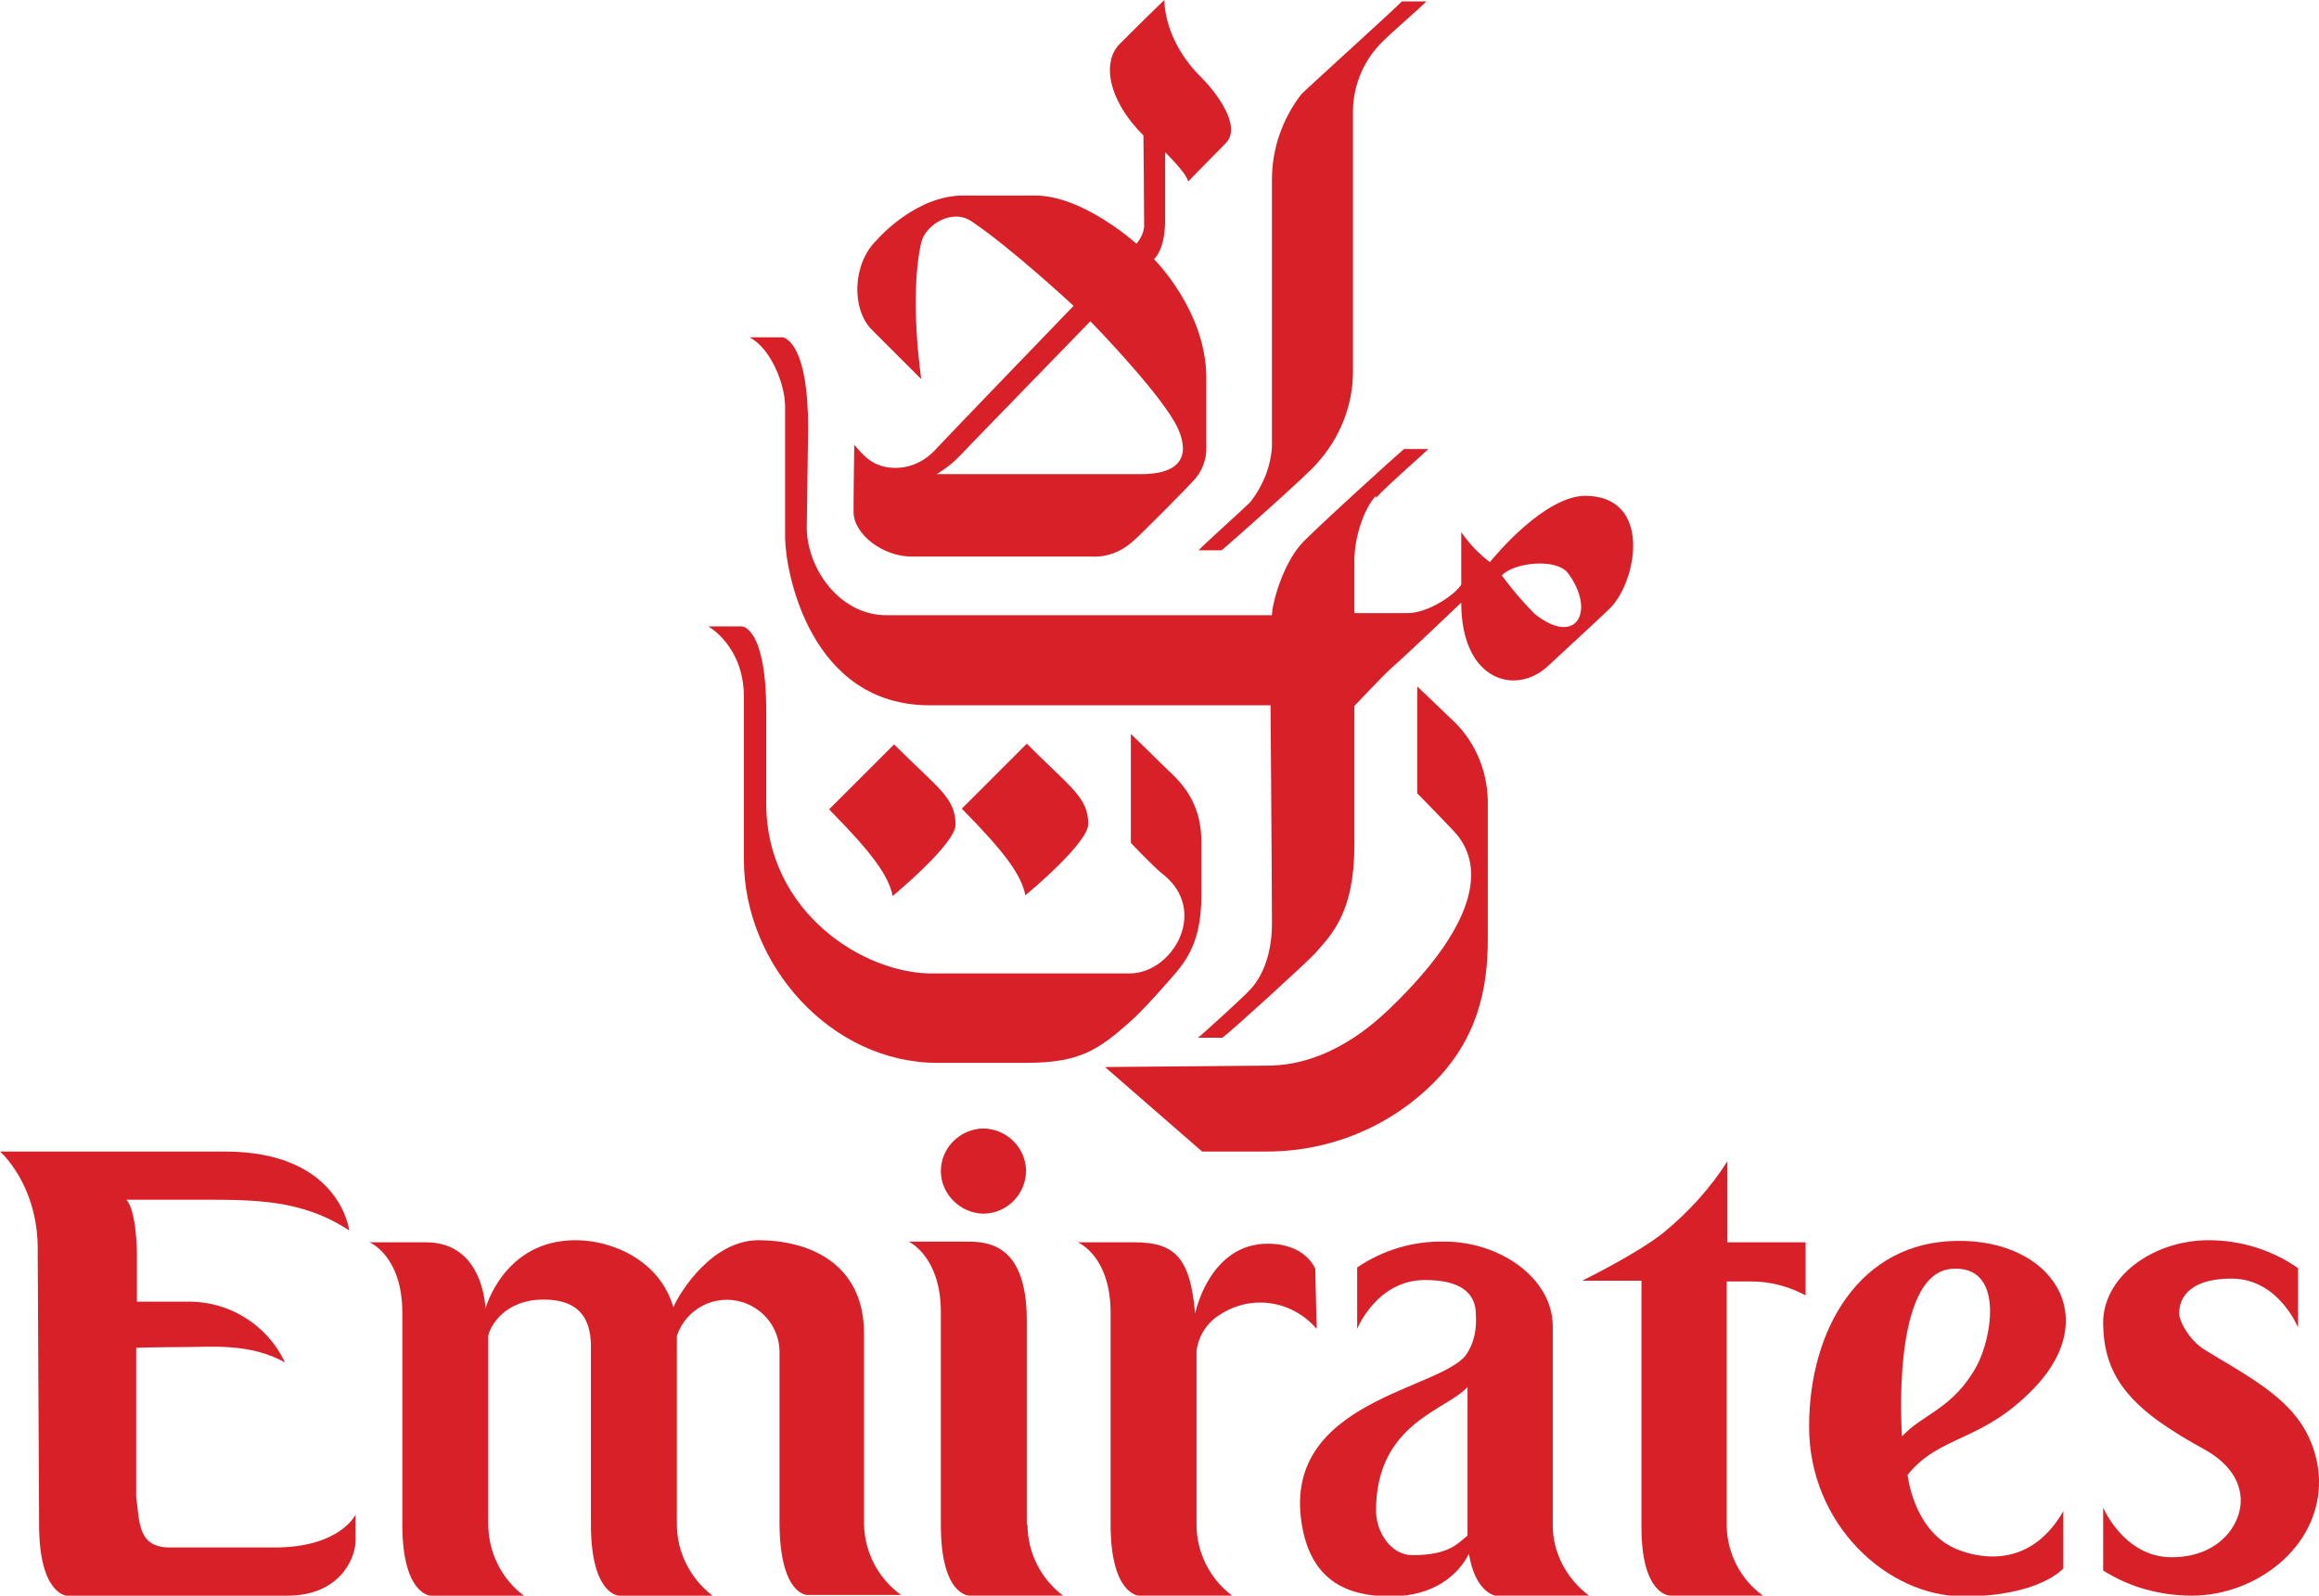
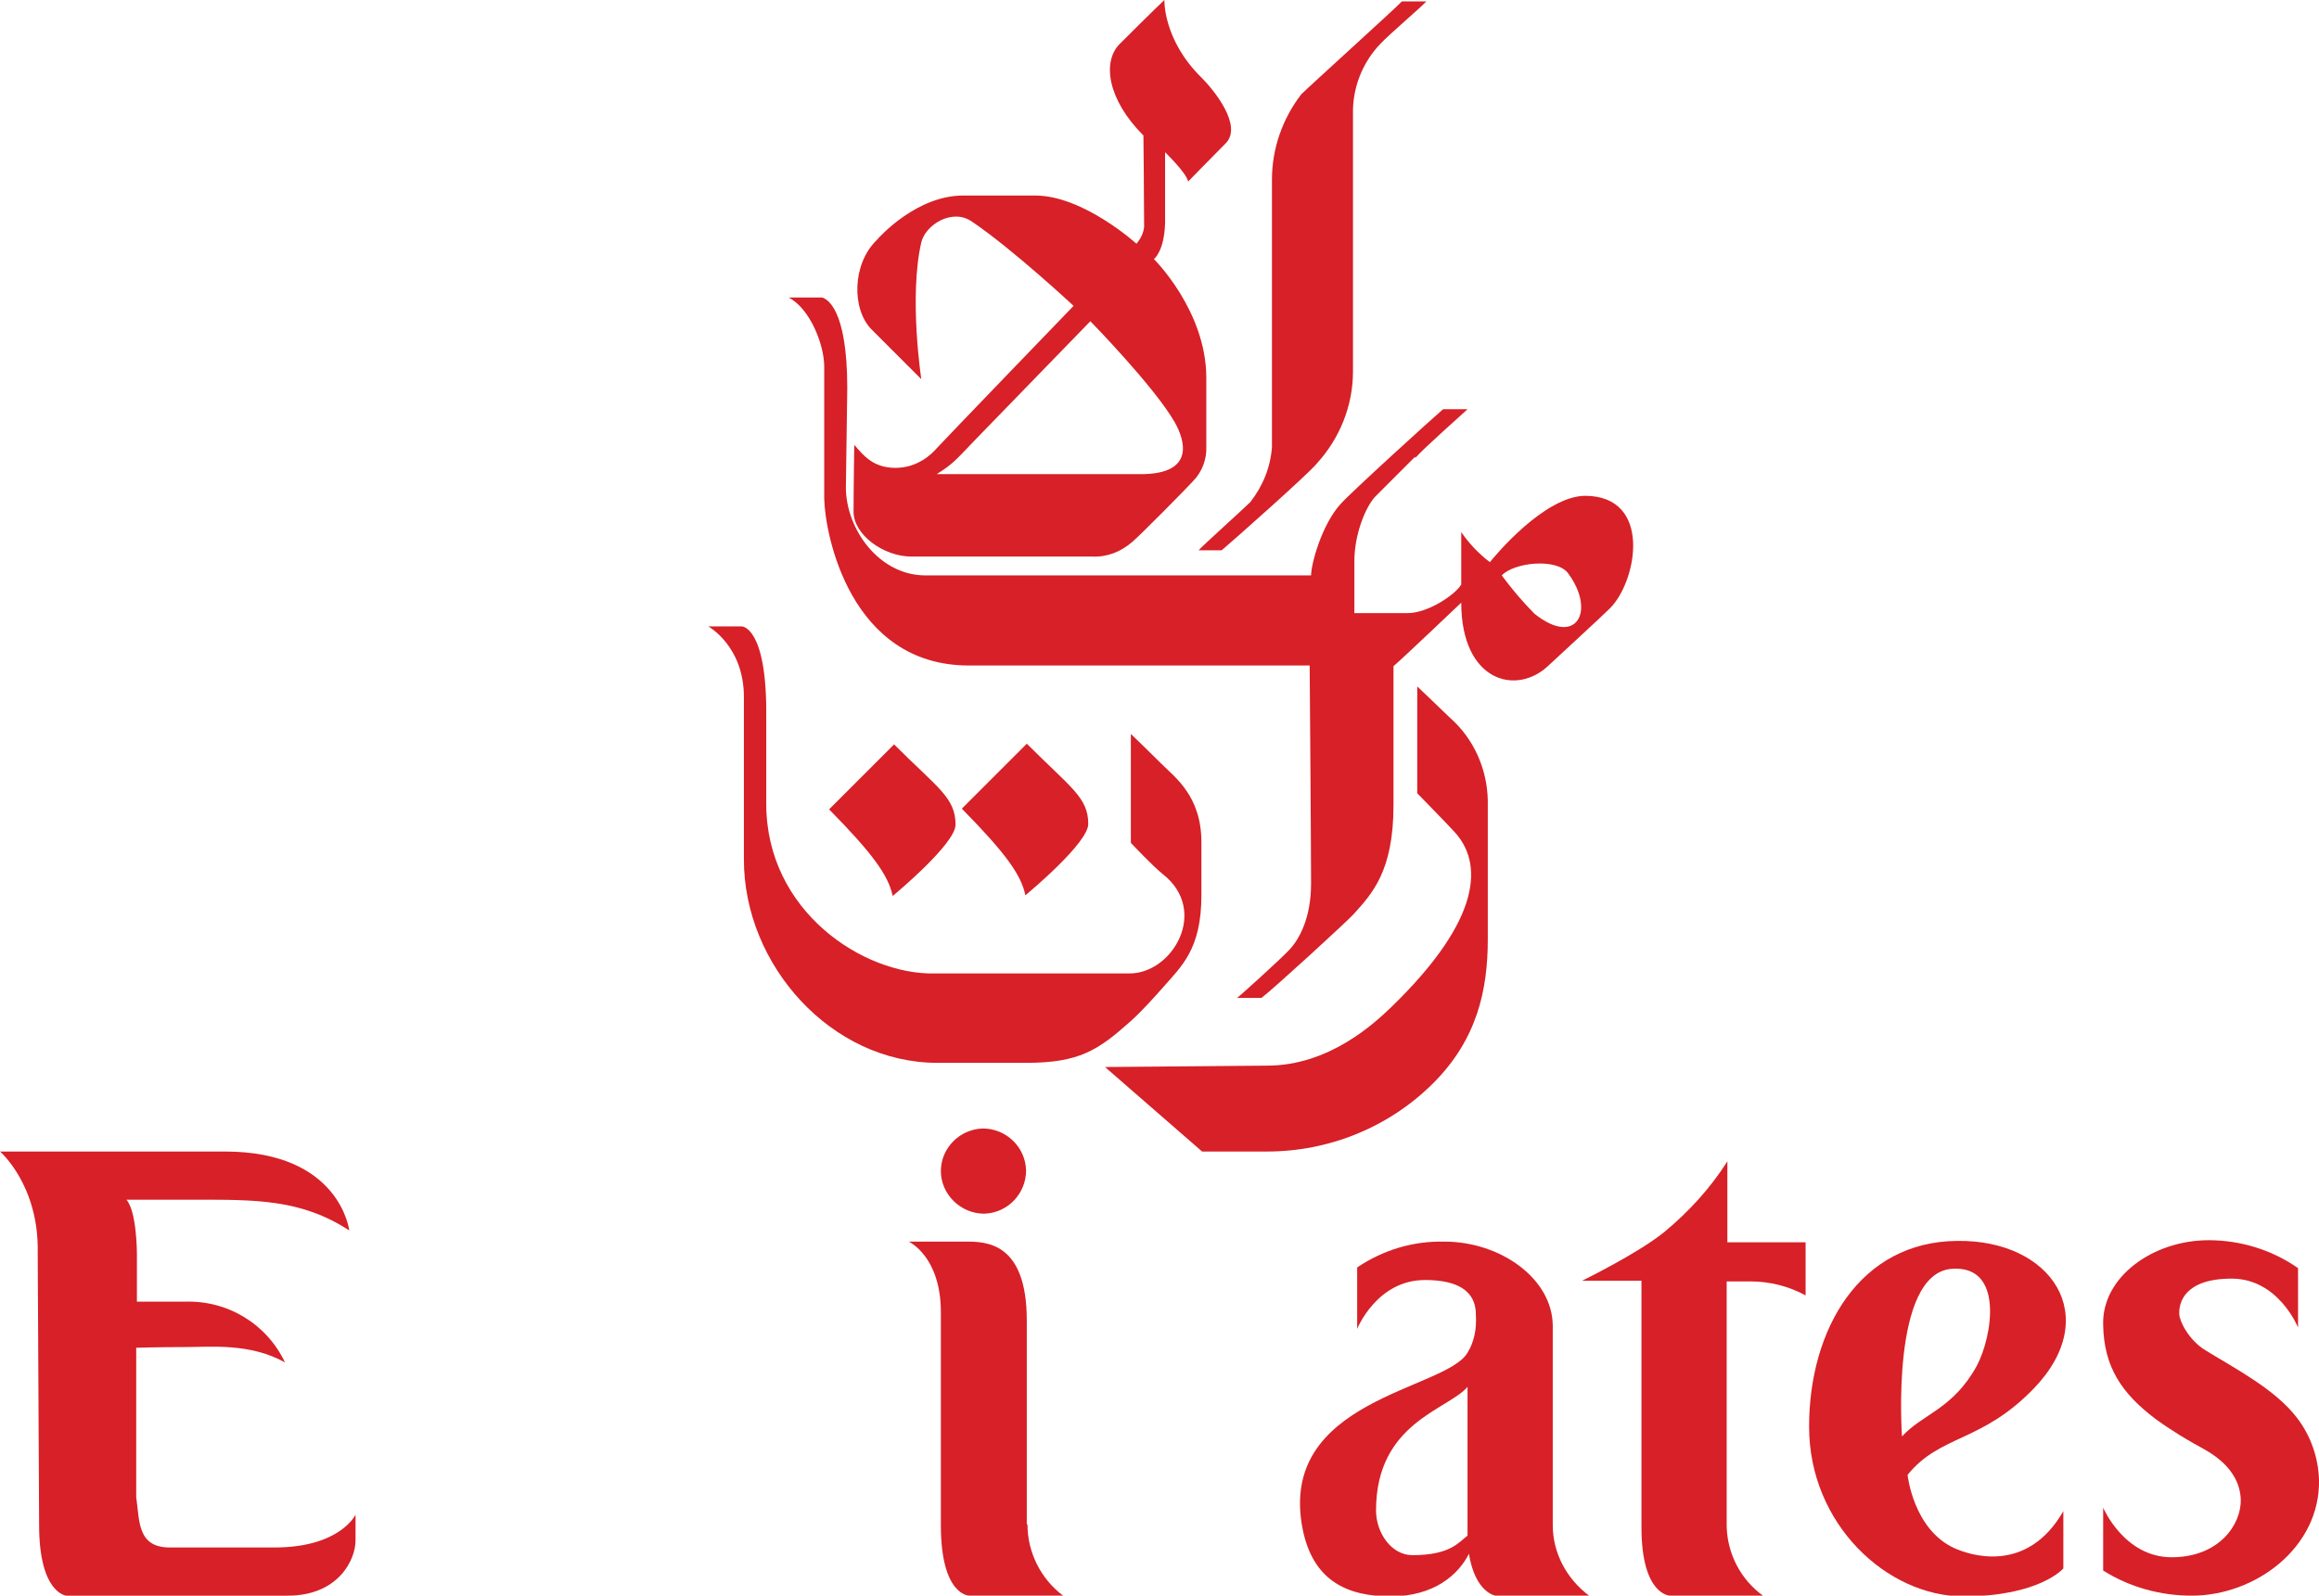
<svg xmlns="http://www.w3.org/2000/svg" id="White" version="1.1" viewBox="0 0 332 228.5">
  <defs>
    <style>
      .cls-1 {
        fill: #d72027;
        stroke-width: 0px;
      }
    </style>
  </defs>
  <path class="cls-1" d="M186.3,13.5c-2.7,3.5-4.2,7.8-4.2,12.2v38.3c-.2,2.9-1.3,5.6-3.1,7.9-1,1-6.9,6.3-7.4,6.9h3.3c1.1-.9,12.5-11,13.6-12.4,3.3-3.6,5.2-8.3,5.2-13.2V16.4c-.1-3.7,1.3-7.4,3.9-10.1,1.4-1.5,5.8-5.2,6.6-6.1h-3.5c-.7.8-13.2,12.1-14.4,13.3h0Z" />
  <path class="cls-1" d="M158.2,152.8l13.9,12.1h9.3c8.9,0,17.5-3.5,23.8-9.8s7.8-13.4,7.8-20.6v-19.9c-.1-4.5-2-8.8-5.4-11.8-.6-.6-4.7-4.5-4.7-4.5v15.3s4.5,4.6,5.3,5.5c4.1,4.4,4.1,12.4-9,25.1-2.3,2.2-8.8,8.4-17.8,8.4l-23.2.2h0Z" />
-   <path class="cls-1" d="M196.9,71.1c-1.5,1.6-3,5.6-3,9.2v7.5h7.6c3,0,6.9-2.7,7.7-4.1v-7.5c1.1,1.6,2.5,3.1,4.1,4.3.8-1,7.8-9.4,13.6-9.5,9.7,0,7.5,12.2,3.6,16.1-1.3,1.3-7,6.5-8.8,8.2-4.6,4.4-12.5,2.3-12.5-9,0,0-8.4,8-9.7,9.1s-5.6,5.7-5.6,5.7v19.9c0,9.5-3.1,12.7-5.7,15.6-1,1.1-11.7,10.9-13.2,12h-3.5c0,.1,6.3-5.6,7.5-6.9,1.4-1.5,3.1-4.5,3.1-9.5s-.2-31.2-.2-31.2h-48.8c-17,0-20.6-18.8-20.7-23.9v-18.9c0-3.1-2-8.3-5.1-9.9h4.8c.6.2,3.6,1.4,3.6,13,0,0-.2,13.4-.2,14.2,0,5.9,4.7,12.6,11.4,12.6h55.2c0-1.6,1.5-7.2,4.2-10.2,1.5-1.7,13.4-12.5,14.7-13.6h3.5c-.5.5-6.3,5.6-7.5,7h0v-.2ZM215,82.4c1.4,1.9,3,3.8,4.7,5.5,6,4.8,8.8-.4,4.8-5.8-1.6-2.2-7.7-1.6-9.5.3h0Z" />
+   <path class="cls-1" d="M196.9,71.1c-1.5,1.6-3,5.6-3,9.2v7.5h7.6c3,0,6.9-2.7,7.7-4.1v-7.5c1.1,1.6,2.5,3.1,4.1,4.3.8-1,7.8-9.4,13.6-9.5,9.7,0,7.5,12.2,3.6,16.1-1.3,1.3-7,6.5-8.8,8.2-4.6,4.4-12.5,2.3-12.5-9,0,0-8.4,8-9.7,9.1v19.9c0,9.5-3.1,12.7-5.7,15.6-1,1.1-11.7,10.9-13.2,12h-3.5c0,.1,6.3-5.6,7.5-6.9,1.4-1.5,3.1-4.5,3.1-9.5s-.2-31.2-.2-31.2h-48.8c-17,0-20.6-18.8-20.7-23.9v-18.9c0-3.1-2-8.3-5.1-9.9h4.8c.6.2,3.6,1.4,3.6,13,0,0-.2,13.4-.2,14.2,0,5.9,4.7,12.6,11.4,12.6h55.2c0-1.6,1.5-7.2,4.2-10.2,1.5-1.7,13.4-12.5,14.7-13.6h3.5c-.5.5-6.3,5.6-7.5,7h0v-.2ZM215,82.4c1.4,1.9,3,3.8,4.7,5.5,6,4.8,8.8-.4,4.8-5.8-1.6-2.2-7.7-1.6-9.5.3h0Z" />
  <path class="cls-1" d="M155.8,118c0,2.7-8.5,9.8-9,10.2-.6-2.9-2.8-6-9.1-12.4l9.3-9.3c6.3,6.3,8.8,7.7,8.8,11.5h0Z" />
  <path class="cls-1" d="M172,11.1c1.9,1.9,5.9,6.9,3.5,9.4-2.1,2.1-5.4,5.5-5.4,5.5-.2-1.2-3.3-4.2-3.3-4.2v10.1c-.1,4.1-1.6,5.2-1.6,5.2,0,0,7.5,7.4,7.5,17v9.8c.1,1.8-.6,3.7-1.9,5-.7.8-7.6,7.8-8.7,8.7-1.6,1.4-3.6,2.2-5.7,2.1h-25.9c-4.1,0-8.3-3.2-8.3-6.4s.1-9.6.1-9.6c1.3,1.5,2.7,3.3,5.9,3.3s5.2-2,5.9-2.8,19.6-20.4,19.6-20.4c0,0-8.8-8.2-14.6-12.1-2.8-1.9-6.6.5-7.2,3-1.8,7.8,0,19.6,0,19.6l-7.1-7.1c-2.9-2.9-2.8-9.4.7-12.8.5-.6,5.8-6.4,12.4-6.4h10.3c6.9,0,14.5,6.9,14.5,6.9.6-.7,1-1.5,1.1-2.4,0-3.6-.1-13.1-.1-13.1-5.2-5.2-5.9-10.6-3.4-13.1,4.7-4.7,6.4-6.3,6.4-6.3,0,0-.2,5.7,5.3,11.1h0ZM139.5,63.1c-2.6,2.7-3,3.3-5.4,4.8h29.2c7.9,0,6.3-4.9,4.9-7.4-2.9-5.1-12.1-14.5-12.1-14.5,0,0-16.1,16.6-16.6,17.1h0Z" />
  <path class="cls-1" d="M106.2,89.7h-4.8s5.1,2.8,5.1,10.1v23.3c0,15.1,12.5,29.1,27.7,29.1h12.7c7.6,0,10.3-1.8,14.9-5.9,1.7-1.5,3.9-4,4.7-4.9,2.6-3,5.5-5.4,5.5-13.2v-7.6c0-6.6-3.8-9.3-5.7-11.2s-4.4-4.3-4.4-4.3v15.6s3.2,3.4,4.6,4.5c6.6,5.2,1.4,14.2-4.8,14.2h-27.9c-10.2.2-24.1-8.9-24.1-24.3v-12.6c.1-12.8-3.5-12.8-3.5-12.8h0Z" />
  <path class="cls-1" d="M136.8,118.1c0,2.7-8.5,9.8-9,10.2-.6-2.9-2.8-6-9.1-12.4l9.3-9.3c6.2,6.2,8.8,7.6,8.8,11.5h0Z" />
  <path class="cls-1" d="M39.3,221.6h-15c-4.7,0-4.3-3.9-4.8-7.2v-21.4s3.3-.1,7-.1,9.3-.6,14.3,2.2c-2.6-5.5-8.2-8.9-14.3-8.7h-6.9v-6.9s0-6-1.5-7.7h9.9c8.5,0,15.1-.1,22,4.4,0,0-1.3-11.3-17.8-11.3H0s5.6,4.8,5.4,14.5l.2,39c0,9.8,3.9,10.1,3.9,10.1h31.7c7.2,0,9.7-5.1,9.7-7.9v-3.7c0,0-2.2,4.7-11.6,4.7h0Z" />
-   <path class="cls-1" d="M123.7,218.3v-27.3c0-10.6-8.6-13.4-15.1-13.4s-11.1,7.1-12.2,9.6c-1.9-6.6-8.6-9.6-14-9.6-10.3,0-12.9,9.8-12.9,9.8,0,0-.2-9.5-8.5-9.5h-8.1s4.7,1.9,4.7,10.1v30.3c0,10,4,10.2,4,10.2h13.4c-3.2-2.4-5.1-6.2-5.1-10.3v-26.9c.2-1.2,2.2-5.2,7.9-5.2s6.9,3.4,6.8,7.2v25c0,10.1,4,10.2,4,10.2h13.4c-3.2-2.5-5.1-6.2-5.1-10.3v-26.9c1.3-3.9,5.5-6.1,9.5-4.8,3,1,5.1,3.7,5.2,6.9v24.9c.1,10.2,4,10.1,4,10.1h13.4c-3.3-2.4-5.2-6.1-5.3-10.1h0Z" />
  <path class="cls-1" d="M147.1,218.3c0,4,1.9,7.8,5.1,10.2h-13.4s-4.1.1-4.1-10.1v-30.5c0-8-4.6-10.1-4.6-10.1h8.1c2.9,0,8.8,0,8.8,11.3v29h0v.2Z" />
-   <path class="cls-1" d="M188.3,181.7s-1.3-3.6-6.8-3.6c-8.4,0-10.4,10-10.4,10-.7-7.9-2.8-10.2-8.7-10.2h-8.1s4.7,1.9,4.7,10.1v30.3c0,10,4,10.2,4,10.2h13.4c-3.2-2.4-5.1-6.2-5.1-10.2v-24.9c.3-2.1,1.5-4,3.3-5.1,4.5-3,10.4-2.1,13.9,2l-.2-8.6h0Z" />
  <path class="cls-1" d="M250.6,183.5c2.8,0,5.5.7,7.9,2v-7.6h-11.2v-11.6c-2.4,3.8-5.5,7.2-9,10.1-3.8,3.1-11.8,7-11.8,7h8.5v35.3c0,9.8,4.1,9.8,4.1,9.8h13.3c-3.2-2.3-5.1-6-5.2-9.9v-35.1c3.6,0,1.2,0,3.4,0h0Z" />
  <path class="cls-1" d="M291.2,198.8c-7.5,7.8-13.4,6.6-18.1,12.4,0,0,.8,7.8,6.7,10.5,2,.9,10.3,3.9,15.6-5.3v8.2s-3.4,4-14.3,4-22.1-10.3-22.1-24.3,7.3-26.5,21.2-26.6c13.5-.2,20.9,10.8,11,21.1h0ZM283,195.6c2.2-4.1,4-14.5-3.6-13.9-8.8.7-7.1,24-7.1,24,2.9-3.2,7.3-3.9,10.7-10.1h0Z" />
  <path class="cls-1" d="M140.9,173.8c3.4-.1,6-2.9,6-6.2-.1-3.4-2.9-6-6.2-6-3.3.1-6,2.8-6,6.1s2.8,6.1,6.2,6.1h0Z" />
  <path class="cls-1" d="M202.2,222.7c-3,0-5.2-3.2-5.2-6.4,0-12.6,10.3-14.4,13.1-17.7v21.3c-1.3,1-2.5,2.8-7.9,2.8h0ZM210.1,193.7c-3.1,5.4-27.3,6.6-23.6,25.3,1.5,7.4,6.4,9.6,12.6,9.6s9.7-3.1,11.2-6.1c.9,5.6,3.8,6,3.8,6h13.4c-3.2-2.4-5.2-6.1-5.2-10.1v-28.5c0-6.8-7.5-12.1-15.5-12.1-4.5-.1-8.8,1.2-12.5,3.7v8.8s2.8-7,9.7-7,7.3,3.4,7.3,5.1c.1,1.8-.2,3.7-1.2,5.3h0Z" />
  <path class="cls-1" d="M320.8,214.7c.1,3.6-3.1,8.3-9.9,8.3s-9.8-7.1-9.8-7.1v9c3.8,2.4,8.2,3.6,12.7,3.6,9.1,0,18.4-6.9,18.2-16.6-.1-3.2-1.2-6.3-3.1-8.8-3.1-4.1-8.7-7-13.1-9.7-2.5-1.5-3.8-4.3-3.8-5.2-.1-1.7.8-5.1,7.5-5.1s9.5,7,9.5,7v-8.5c-3.7-2.6-8.2-4-12.8-4-8,0-15.3,5.3-15.1,12.1.1,6,2.6,9.8,7.5,13.5,2.2,1.6,4.5,3,6.9,4.3,3.8,2.1,5.2,4.7,5.3,7.2h0Z" />
</svg>